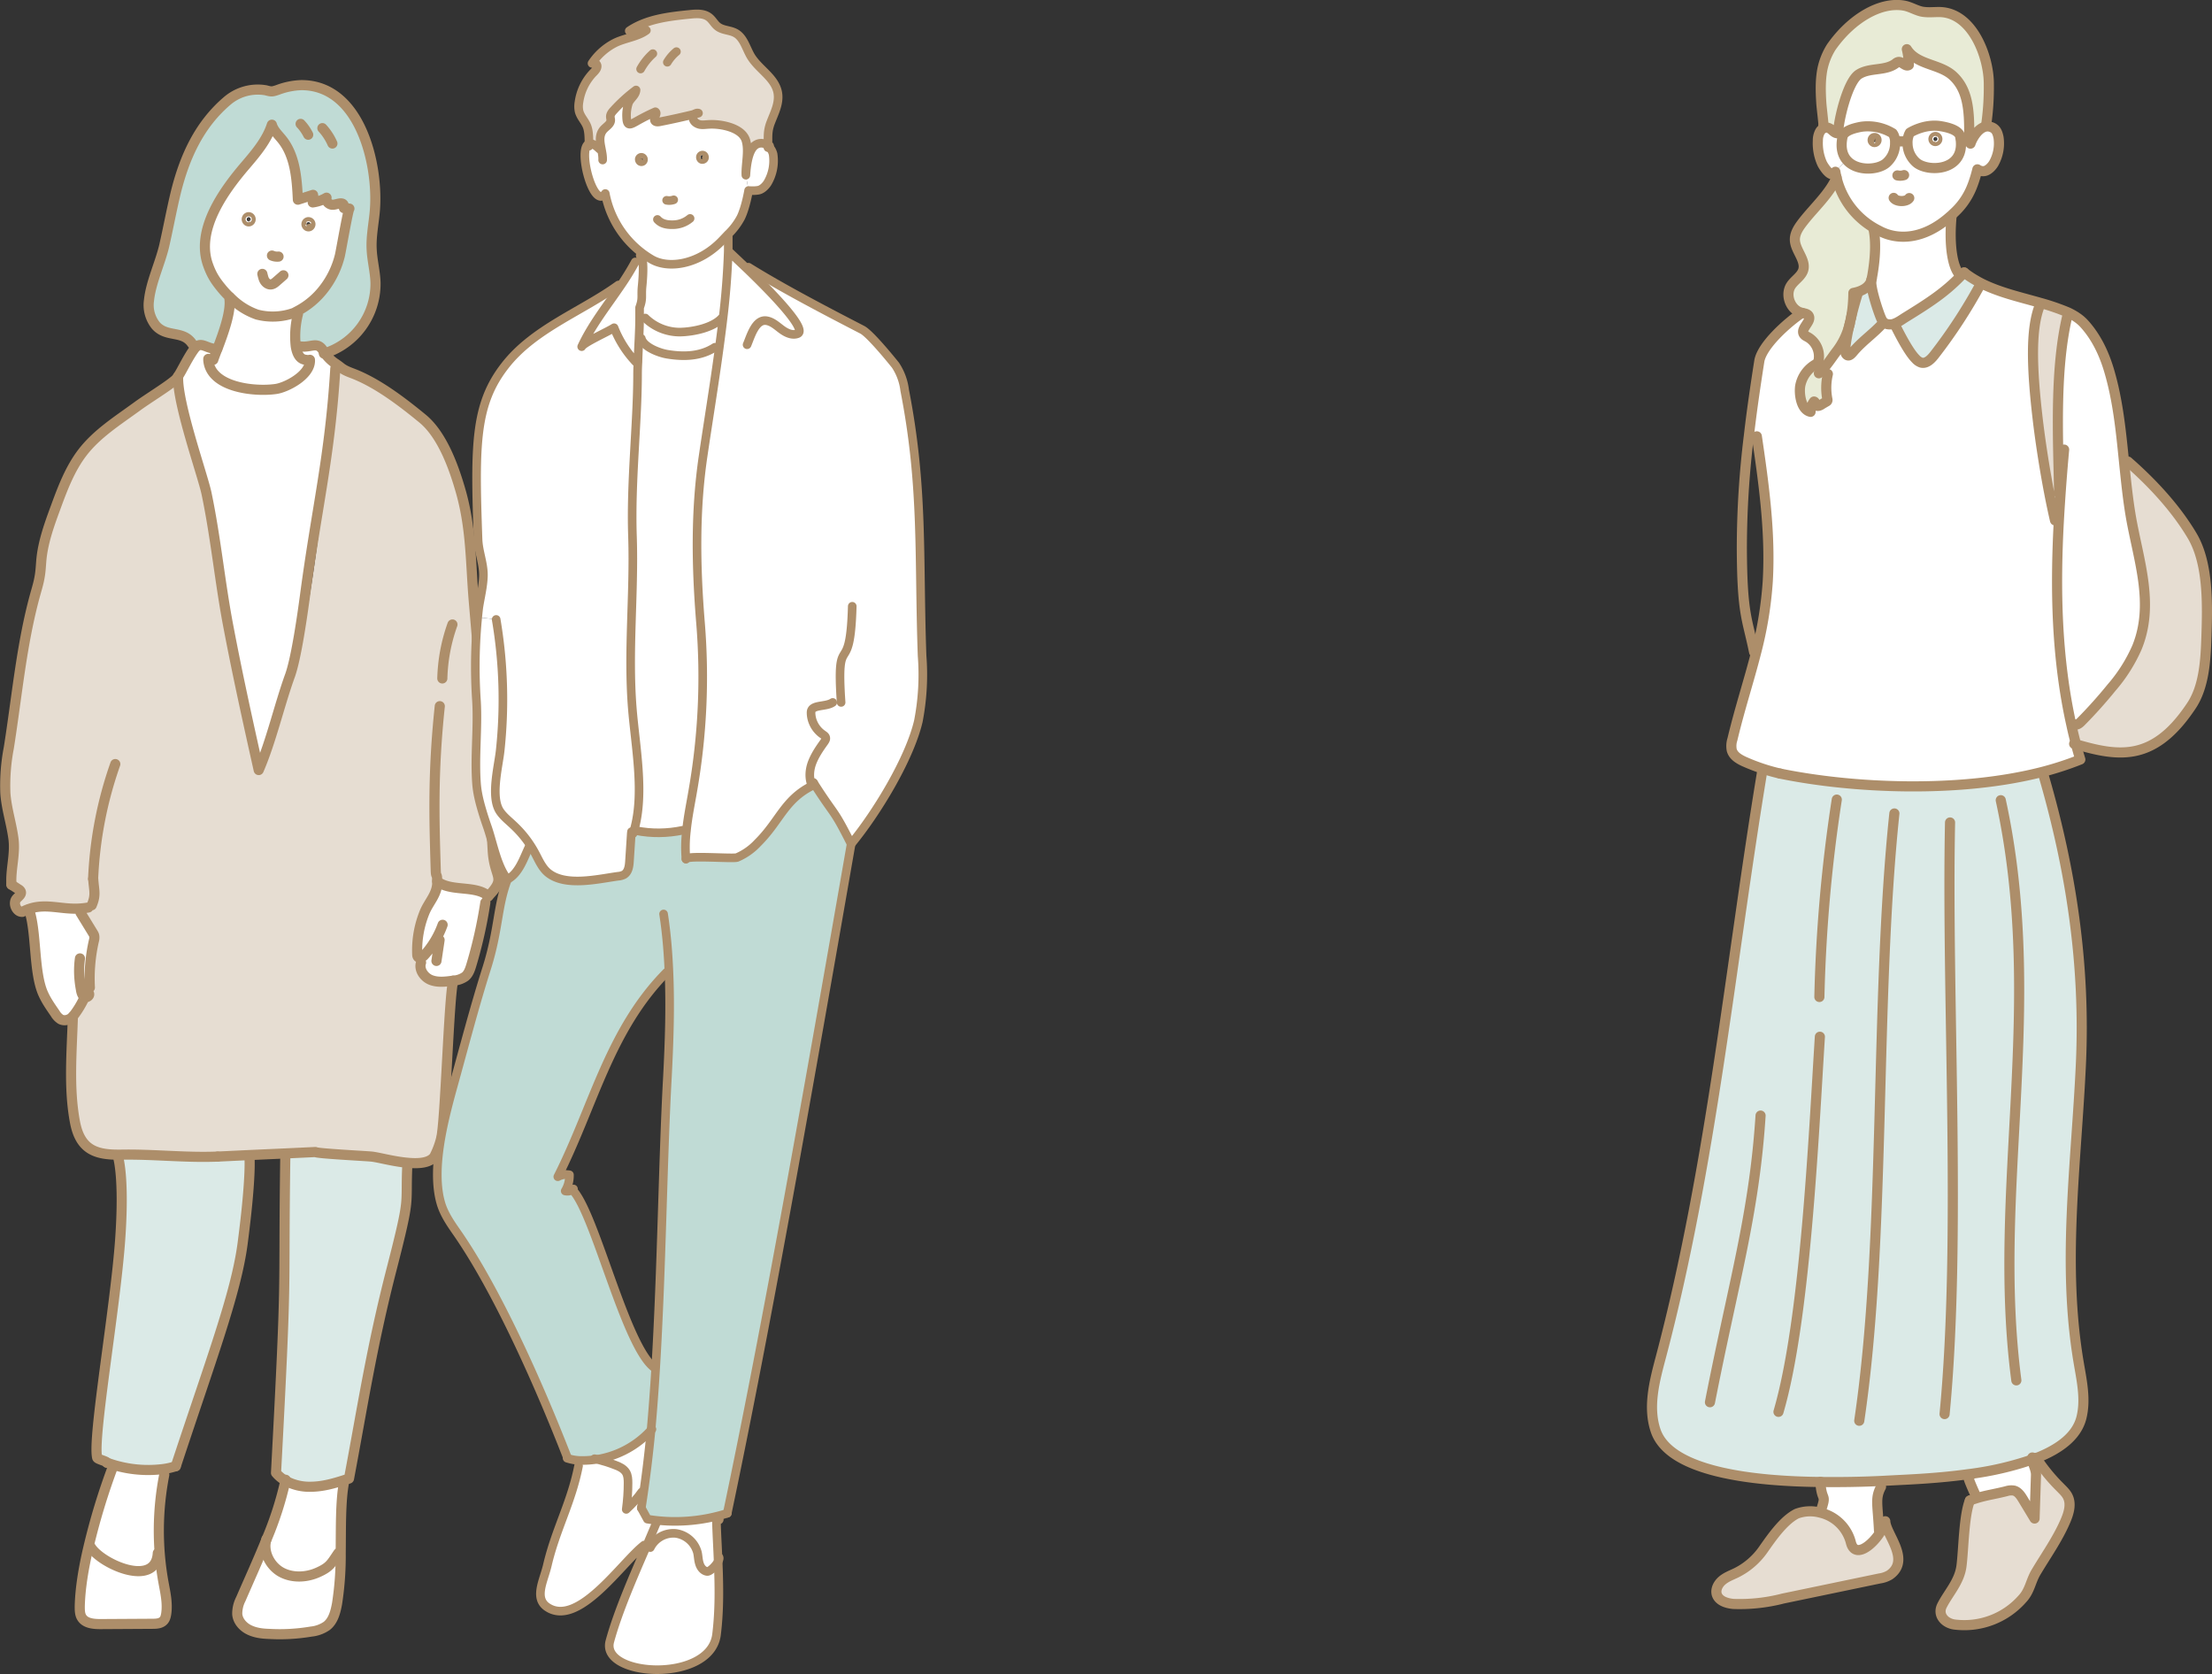
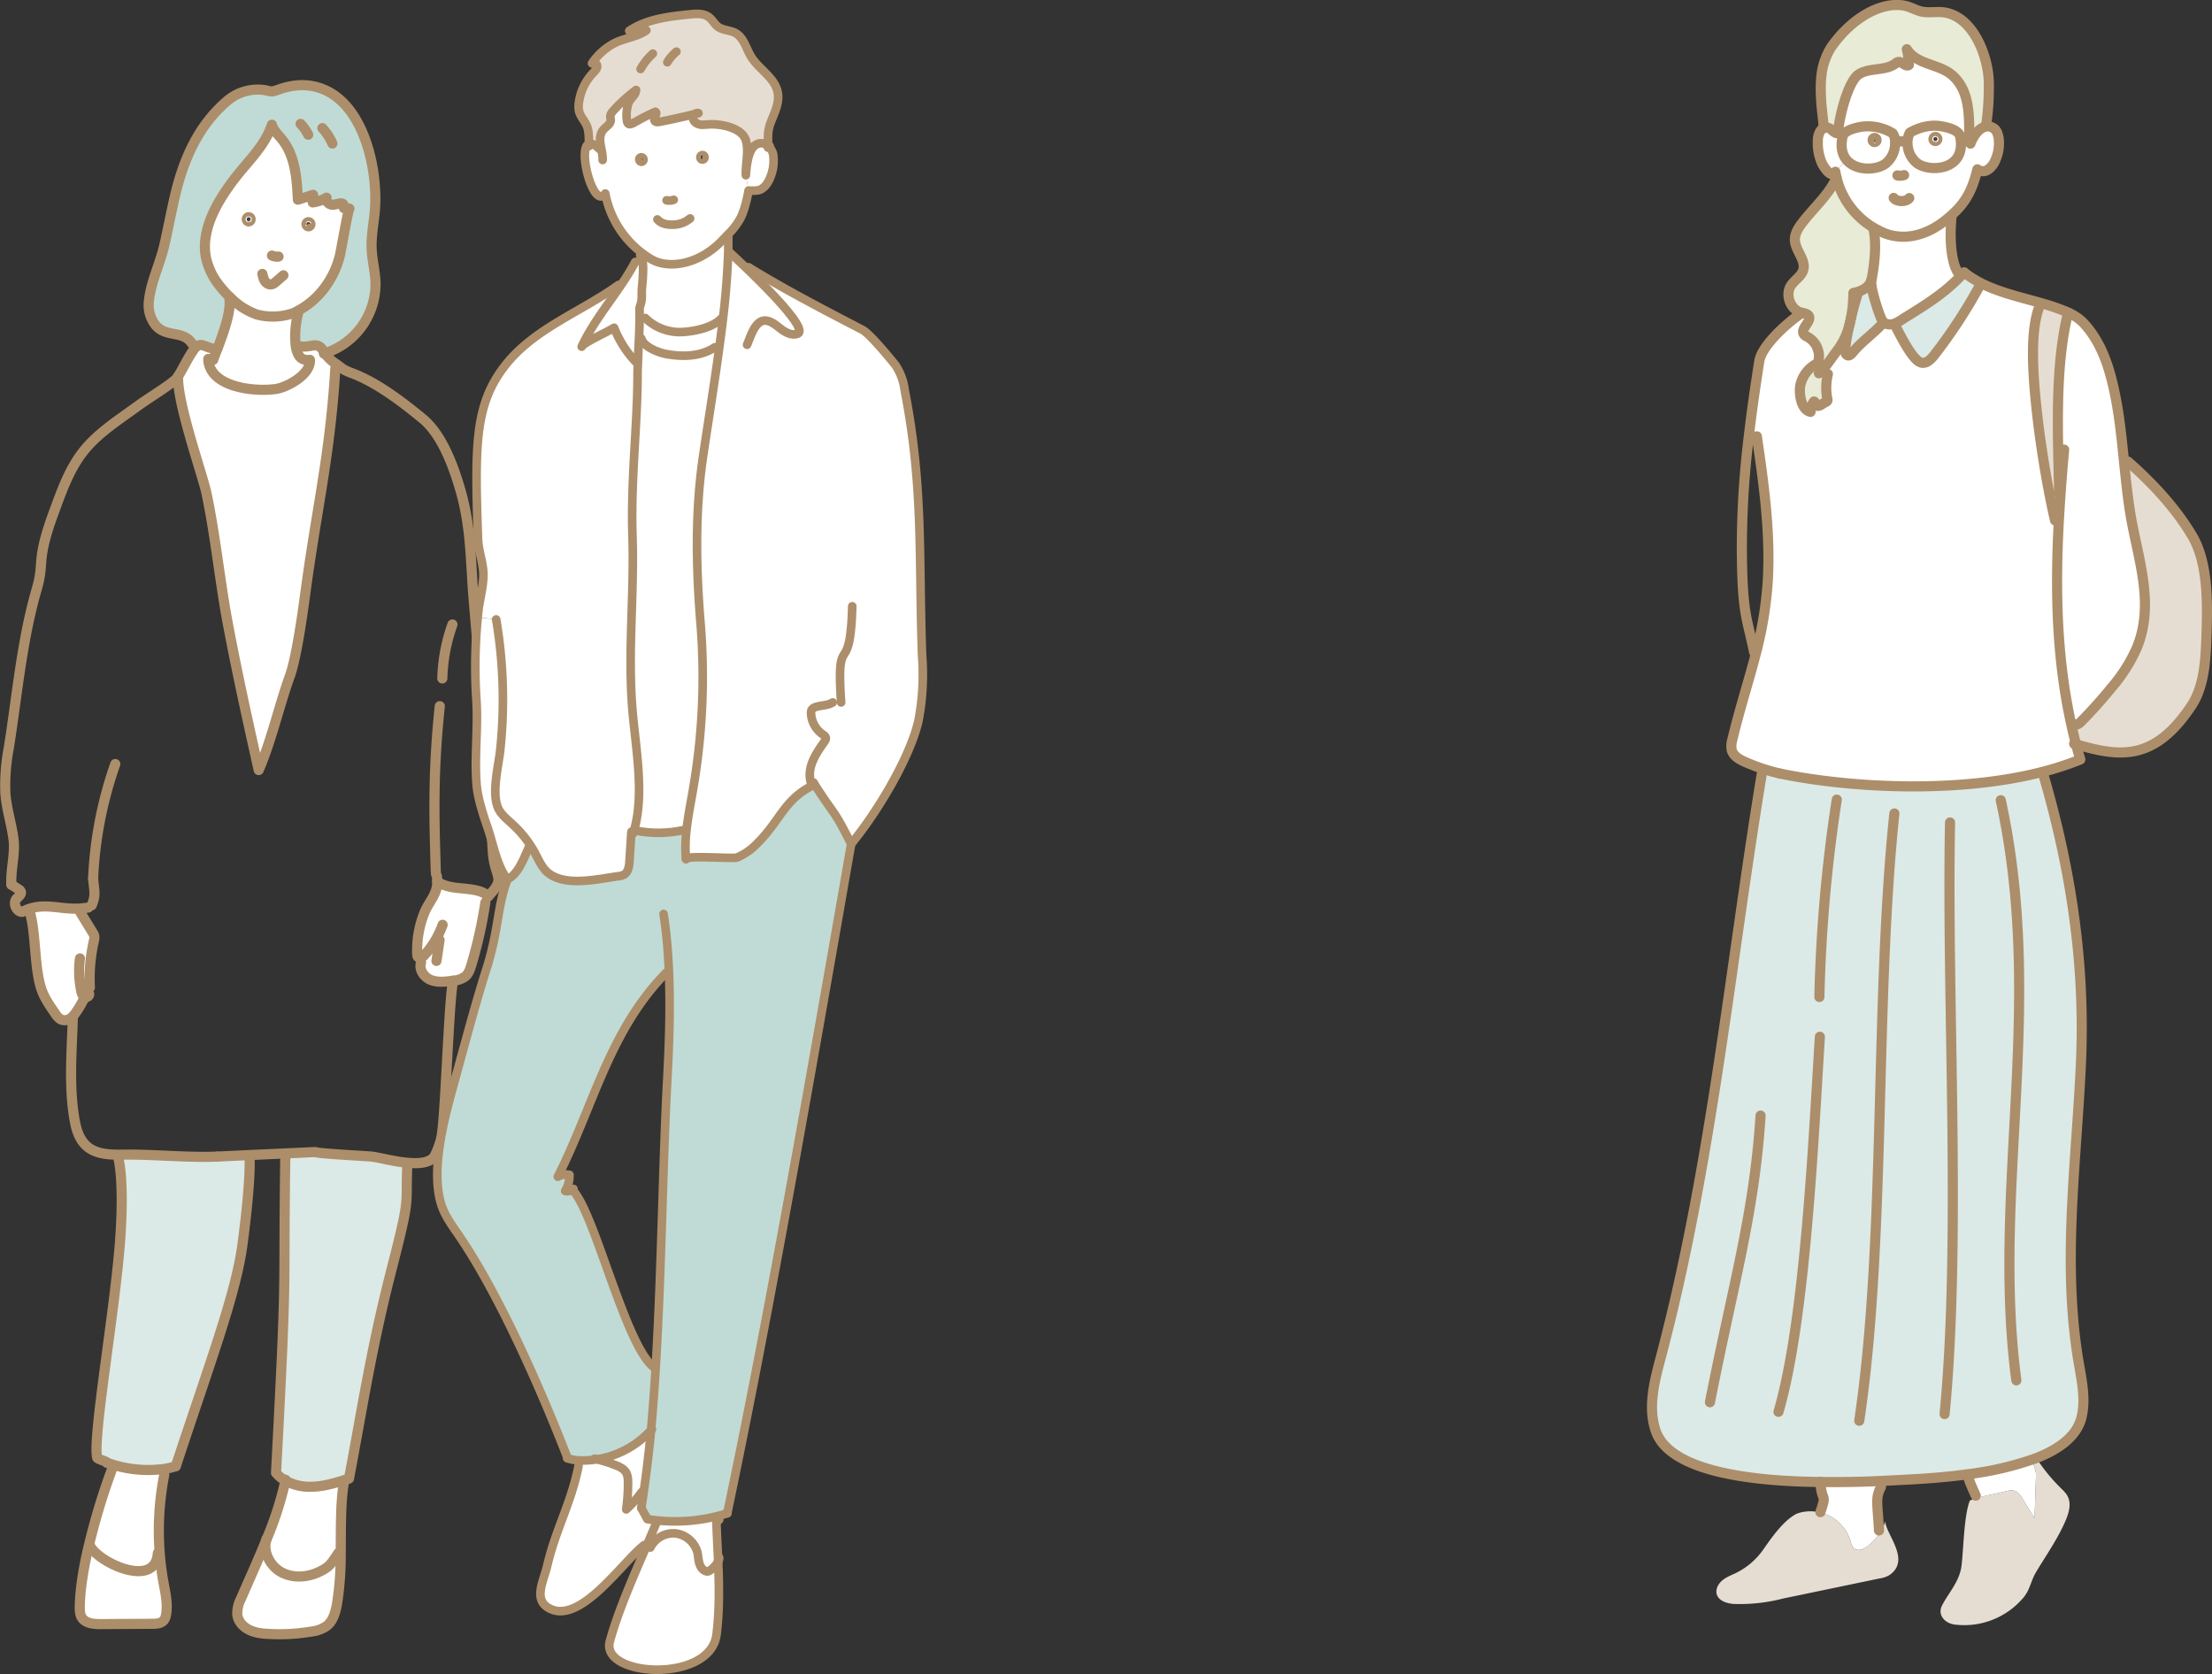
<svg xmlns="http://www.w3.org/2000/svg" id="_レイヤー_2" data-name="レイヤー 2" viewBox="0 0 21.854 16.539">
  <rect x="0" y="0" width="21.854" height="16.539" fill="#333333" stroke="none" />
  <defs>
    <style>.cls-1{fill:#fff}.cls-2{fill:#dbeae7}.cls-3{fill:#c0dbd5}.cls-4{fill:#e6ddd2}.cls-5,.cls-6{stroke-width:.085px;fill:none;stroke:#ad8e6a;stroke-linecap:round;stroke-linejoin:round}.cls-6{stroke-width:.1px}</style>
  </defs>
  <g id="ill">
    <path class="cls-1" d="M20.465 7.164c-.148-.664-.161-1.343-.124-2.022.005-.09.01-.18.017-.269h-.014c-.012-.566-.045-1.242.086-1.774v-.013c.06.028.117.064.16.111.117.128.194.288.244.453.09.298.12.606.151.914.019.182.037.365.068.545.075.428.234.86.06 1.287a1.584 1.584 0 01-.252.398 4.55 4.55 0 01-.303.338c-.017.016-.04.034-.06.025l-.033.007z" />
    <path class="cls-4" d="M20.511 7.354a3.7 3.7 0 01-.046-.19l.032-.007c.021.009.045-.009.061-.025.107-.108.208-.22.303-.338.1-.123.194-.252.253-.398.173-.428.014-.86-.06-1.287a7.66 7.66 0 01-.069-.545l.038-.005c.24.21.474.462.637.738.16.272.149.68.139.99-.008.229-.02.497-.152.691-.127.189-.292.374-.52.434-.202.054-.414 0-.616-.058zm-.357-4.34l.006-.02a2.226 2.226 0 01.27.092V3.1c-.131.532-.098 1.208-.086 1.773l.014.001-.017.27-.038-.002a9.893 9.893 0 01-.168-.984c-.062-.515-.076-.909.02-1.143zm-.039 11.56c.002-.055-.03-.1-.036-.154a.428.428 0 00.039-.014c.068.104.147.202.236.29.028.028.058.055.075.09.037.075.01.164-.023.241-.078.181-.19.337-.29.505-.055.092-.061.186-.137.266a.763.763 0 01-.654.254c-.104-.007-.185-.091-.14-.186.062-.125.174-.237.194-.395.021-.16.023-.497.083-.646.024-.01.046-.016.067-.023.102-.031.169-.038.293-.069a.16.16 0 01.075-.006c.04.01.066.048.088.084l.116.192.014-.429z" />
    <path class="cls-1" d="M19.45 14.594l-.004-.029c.216-.03.442-.074.633-.145.006.054.038.1.036.154l-.014.429-.116-.192c-.022-.036-.048-.074-.088-.084a.16.16 0 00-.075.006c-.124.031-.191.038-.293.07l-.009-.026c-.071-.157-.076-.183-.07-.183z" />
    <path class="cls-2" d="M19.572 2.798l-.003.006c-.144.27-.324.535-.461.707-.032.04-.076.084-.126.072a.126.126 0 01-.055-.037c-.07-.07-.16-.246-.205-.335l-.005-.014c.037-.013.074-.04.104-.059.24-.148.394-.248.553-.413l.031-.033c.053.042.11.076.167.106z" />
    <path class="cls-1" d="M18.563 2.278c.18.1.443.094.707-.143l.01.012c-.026.289.014.506.086.571l.008.007c-.16.165-.313.265-.553.413-.03.02-.067.046-.104.059a.103.103 0 01-.04.008c-.03 0-.05-.006-.068-.022a.12.12 0 01-.024-.037c-.023-.05-.107-.298-.097-.375V2.77l.004-.015c.02-.109.053-.326.018-.49l.009-.013a.794.794 0 00.044.026zm.307-.967s.142-.092.306-.064c.126.022.181.06.19.1l.006.04c.032.301-.318.316-.435.221a.254.254 0 01-.091-.217.15.15 0 01.016-.066l.007-.014zm.256.043a.02.02 0 00-.023.014.02.02 0 00.013.025.02.02 0 00.024-.015.02.02 0 00-.014-.024z" />
    <path class="cls-1" d="M18.632 1.614a.256.256 0 00.091-.219l.027-.002a.16.16 0 00.083-.002h.013a.254.254 0 00.091.217c.117.095.467.08.435-.22l.081-.002a.053.053 0 00.015.033c.021-.061.08-.158.155-.169a.098.098 0 01.045.004c.051.016.066.052.077.104a.401.401 0 01-.048.257c-.017.029-.052.066-.086.074-.04.01-.075-.016-.075-.016s-.03.131-.077.224a.693.693 0 01-.152.204c-.012.012-.024.024-.037.034-.264.237-.526.242-.707.143a.79.79 0 01-.43-.581l.111-.117c.096.114.303.102.388.034z" />
    <path class="cls-4" d="M18.626 15.03c.004.128.256.38.044.53a.264.264 0 01-.1.035l-.567.118-.385.08a1.713 1.713 0 01-.492.054c-.066-.006-.142-.029-.164-.092-.016-.05.012-.104.051-.138.04-.035.09-.053.138-.076a.712.712 0 00.27-.232c.084-.12.201-.289.331-.354a.384.384 0 01.232-.01.407.407 0 01.301.29c.039.17.212.036.299-.109a.362.362 0 00.042-.096z" />
    <path class="cls-1" d="M18.582 14.632l.002.059c-.06.114-.033.166-.02.43l.02.005c-.087.145-.26.278-.299.108a.407.407 0 00-.3-.289v-.005c.068-.2.013-.087 0-.298a9.9 9.9 0 00.597-.01zm-.19-13.38a.473.473 0 01.307.065l.008.013a.16.16 0 01.016.065v.029a.256.256 0 01-.091.19c-.085.068-.292.08-.388-.034-.042-.05-.062-.124-.04-.228a.079.079 0 01.005-.015c.017-.035.074-.066.183-.085zm.147.137c.003-.012-.003-.022-.013-.025a.02.02 0 00-.024.014.02.02 0 00.014.025.02.02 0 00.023-.014z" />
    <path class="cls-2" d="M18.598 3.198c-.09.097-.18.158-.27.256-.03.032-.059.08-.087.047-.012-.015-.012-.036-.011-.056.004-.05.02-.14.042-.236l.002-.007.003-.013a1.347 1.347 0 00.034-.295c.074-.014.153-.048.177-.123-.01.077.074.325.097.374a.12.12 0 00.024.038l-.011.015z" />
    <path class="cls-1" d="M18.241 3.5c.028.034.058-.014.087-.046.09-.098.18-.159.27-.256l.011-.015c.017.016.039.023.069.022a.103.103 0 00.039-.008l.005.014c.045.089.135.266.205.335a.126.126 0 00.055.037c.05.012.094-.032.126-.072a5.02 5.02 0 00.461-.707l.003-.006c.184.093.39.138.588.195l-.006.021c-.095.234-.081.628-.02 1.143.036.3.1.689.169.984l.038.001c-.037.68-.024 1.358.124 2.022a3.69 3.69 0 00.088.34 3.119 3.119 0 01-.373.122c-.83.213-1.887.162-2.593.017a1.87 1.87 0 01-.346-.115c-.056-.025-.116-.059-.132-.118a.216.216 0 01.007-.106c.075-.313.164-.58.234-.857.055-.22.1-.444.115-.702.028-.48-.039-.96-.108-1.434l-.078-.009c.028-.244.064-.488.102-.731.024-.16.287-.391.422-.48.023.005.05.008.064.026.04.055-.082.127-.046.184.01.015.026.022.041.03a.22.22 0 01.104.236l-.02.027a.313.313 0 00-.159.217c-.014.076.005.238.1.258a.177.177 0 01.035-.102c.014.003.011.025.02.036.011.014.033.006.049-.003.018-.012.036-.022.055-.033.003-.002.006-.004.007-.007.003-.005.002-.01.001-.015a.59.59 0 01.005-.25l-.089-.007c.065-.054.13-.158.182-.226a.714.714 0 00.12-.253 1.972 1.972 0 00-.042.236c-.001.02-.001.041.011.056zm.621-2.175a.15.15 0 00-.016.066h-.013a.16.16 0 01-.083.002l-.027.002a.151.151 0 00-.024-.078s-.142-.093-.307-.065c-.11.019-.166.05-.183.085l-.048-.02c-.003-.102.089-.51.204-.583.109-.069.26-.03.363-.107a.075.075 0 01.024-.015c.038-.009.075.053.107.03a.692.692 0 00-.02-.156c.099.158.323.143.454.262.145.132.165.329.161.582 0 .019-.002.038 0 .056l-.082.002-.006-.04c-.009-.042-.064-.08-.19-.101-.164-.028-.307.064-.307.064l-.007.014z" />
    <path class="cls-1" d="M18.062 1.262c.038.012.057.058.099.055l.048.02a.079.079 0 00-.006.015c-.02.104 0 .178.041.228l-.11.117c-.037.077-.116-.05-.13-.079a.492.492 0 01-.044-.229.183.183 0 01.022-.09.085.085 0 01.045-.036.057.057 0 01.035 0z" />
    <path d="M18.16 1.317c-.04.003-.06-.043-.098-.055a.057.057 0 00-.035 0l-.012-.024c.004 0-.018-.174-.021-.222-.007-.11-.01-.22.01-.328a.66.66 0 01.088-.222c.197-.282.486-.453.722-.41.058.011.109.043.165.057.06.014.124.005.186.006.32.008.48.432.484.698.002.15-.006.275-.027.424v.01c-.075.01-.133.107-.154.168a.053.053 0 01-.015-.033c-.001-.018.001-.037.001-.056.004-.253-.016-.45-.161-.582-.13-.119-.355-.104-.453-.262.012.05.018.103.019.156-.032.023-.07-.039-.107-.03-.009.003-.017.01-.024.015-.103.077-.255.038-.363.107-.115.073-.207.48-.204.583zm-.1 2.378a.59.59 0 00-.006.25c.001.004.002.01-.001.015-.001.003-.004.005-.007.007a.616.616 0 00-.055.033c-.016.01-.038.017-.049.003-.009-.011-.006-.033-.02-.036a.174.174 0 00-.034.102c-.096-.02-.115-.182-.101-.258a.313.313 0 01.16-.216l.02-.028a.22.22 0 00-.105-.236c-.015-.008-.032-.015-.041-.03-.036-.057.087-.13.046-.184-.014-.018-.04-.02-.064-.026-.11-.025-.17-.175-.108-.27.036-.055.1-.09.12-.152.03-.1-.079-.193-.082-.299-.002-.07.044-.132.087-.187.102-.13.26-.276.325-.43a.79.79 0 00.374.5l-.009.012c.035.164.003.381-.018.49a.037.037 0 00-.004.015c-.024.076-.103.11-.177.124a1.28 1.28 0 01-.025.254l-.01.041c0 .004 0 .01-.002.013l-.002.007a.714.714 0 01-.12.253c-.053.068-.117.172-.182.226l.09.007z" fill="#e8ebd6" />
    <path class="cls-2" d="M17.587 7.643c.706.145 1.763.197 2.593-.017l.013.045c.27.932.41 1.864.366 2.837-.045.99-.19 1.987-.02 2.973.03.174.068.353.025.525-.046.184-.22.311-.446.4a3.112 3.112 0 01-.672.16c-.283.037-.55.05-.711.058l-.153.008a9.892 9.892 0 01-.597.01c-.669-.007-1.495-.1-1.63-.511-.076-.233-.009-.486.054-.723.502-1.899.683-3.87 1.004-5.804l.003-.01c.056.02.113.036.17.05z" />
    <path class="cls-6" d="M19.103 1.368a.02.02 0 00.013.025.02.02 0 00.024-.015.02.02 0 00-.014-.024.02.02 0 00-.023.014zm-.601.01a.02.02 0 00.014.025.02.02 0 00.023-.014c.003-.012-.003-.022-.013-.025a.02.02 0 00-.024.014zm.31.352a.126.126 0 01-.066.003m-.732-.499l.001.004c.004 0-.018-.174-.021-.222-.007-.11-.01-.22.01-.328a.66.66 0 01.088-.222c.197-.282.486-.453.722-.41.058.011.109.043.165.057.06.014.124.005.186.006.32.008.48.432.484.698.002.15-.006.275-.027.424" />
    <path class="cls-6" d="M19.27 2.135c-.264.237-.526.242-.707.143a.79.79 0 01-.43-.581c-.036.077-.115-.05-.13-.079a.492.492 0 01-.043-.229.183.183 0 01.022-.09.085.085 0 01.045-.036.057.057 0 01.035 0c.038.011.057.057.099.054-.003-.102.089-.51.204-.583.109-.069.26-.03.363-.107a.058.058 0 01.024-.014c.038-.01.075.052.107.029a.692.692 0 00-.02-.156c.099.158.323.143.454.262.145.132.165.329.162.582 0 .019-.003.038-.002.056a.053.053 0 00.015.033c.021-.061.08-.158.155-.169a.098.098 0 01.045.004c.051.016.066.052.077.104a.401.401 0 01-.048.257c-.017.029-.052.066-.086.074-.04.01-.075-.016-.075-.016s-.03.131-.077.224a.693.693 0 01-.152.204l-.037.035zm-.407-.178c-.026.04-.128.039-.154-.002" />
    <path class="cls-6" d="M18.209 1.337c.017-.035.074-.066.183-.085a.473.473 0 01.307.065l.008.013a.16.16 0 01.016.065v.029a.256.256 0 01-.091.19c-.085.068-.292.08-.388-.034-.042-.05-.062-.124-.04-.228a.079.079 0 01.005-.015zm1.163.051l-.006-.04c-.009-.042-.064-.08-.19-.101-.164-.028-.307.064-.307.064l-.007.014a.21.21 0 00-.016.094.254.254 0 00.09.19c.118.094.468.08.436-.221zm-.539.002a.16.16 0 01-.083.003m-.605.36c-.064.154-.223.3-.325.43-.043.055-.089.117-.087.187.003.106.113.199.082.3-.02.061-.084.096-.12.15-.063.096-.003.246.108.271.023.005.05.008.064.026.04.055-.082.127-.046.184.01.015.026.022.041.03a.22.22 0 01.104.236" />
    <path class="cls-6" d="M17.803 3.091c-.135.089-.398.32-.422.48-.038.243-.074.487-.102.731a9.1 9.1 0 00-.07 1.12c.003.652.053.685.121 1.02m.942-3.232a.714.714 0 01-.12.252c-.053.068-.117.172-.182.226m.307-.498l-.003.012m.214-.432c-.024.076-.103.11-.177.124-.001.085-.008.17-.025.254m.224-.883c.035.164.003.381-.018.49a.116.116 0 01-.004.015m.792-.623c-.026.289.014.506.086.571m.039-.026c.053.042.11.076.167.106.184.093.39.138.588.195a2.226 2.226 0 01.27.093c.06.028.117.064.16.111.117.128.194.288.244.453.09.298.12.606.151.914.019.182.037.365.068.545.075.428.234.86.06 1.287a1.557 1.557 0 01-.252.398 4.55 4.55 0 01-.303.338c-.016.016-.04.034-.06.025" />
    <path class="cls-6" d="M17.357 4.311c.07.474.136.954.108 1.434a3.77 3.77 0 01-.115.702c-.07.276-.159.544-.234.857a.216.216 0 00-.007.106c.016.06.076.093.132.118a1.935 1.935 0 00.346.115" />
    <path class="cls-6" d="M17.413 7.604c-.32 1.934-.502 3.905-1.004 5.804-.063.237-.13.49-.053.723.134.412.96.504 1.63.511a9.9 9.9 0 00.596-.01l.153-.008c.16-.008.428-.02.71-.059a3.112 3.112 0 00.673-.159c.227-.089.4-.216.446-.4.043-.172.006-.351-.024-.525-.171-.986-.026-1.984.019-2.973.044-.973-.096-1.905-.366-2.837" />
    <path class="cls-6" d="M17.587 7.643c.706.145 1.763.197 2.593-.017a3.12 3.12 0 00.373-.122c-.015-.05-.03-.1-.042-.15a3.7 3.7 0 01-.046-.19c-.148-.664-.161-1.343-.124-2.022a20.809 20.809 0 01.052-.7M19.457 14.6s-.005-.006-.008-.006c-.005 0 0 .026.071.183M18.492 2.755a.037.037 0 00-.004.015c-.01.078.074.326.097.375a.12.12 0 00.024.038c.017.016.039.023.069.022a.103.103 0 00.039-.008c.037-.013.074-.04.104-.059.24-.148.394-.248.553-.413l.031-.033m-1.05.204a3.47 3.47 0 00-.069.252l-.01.041c0 .004 0 .01-.002.013l-.002.007a1.972 1.972 0 00-.042.236c-.001.02-.001.041.011.056.028.033.058-.015.087-.047.09-.098.18-.159.27-.256m.124.012c.045.09.135.267.205.336a.126.126 0 00.055.037c.05.012.094-.032.126-.072a5.02 5.02 0 00.461-.707" />
    <path class="cls-6" d="M20.154 3.014c-.095.234-.081.628-.02 1.143.036.3.1.689.169.984M20.43 3.1c-.131.531-.098 1.207-.086 1.772m.679-.312c.24.21.474.461.637.737.16.273.149.68.139.99-.008.229-.02.497-.152.691-.127.189-.292.374-.52.434-.202.054-.414 0-.616-.058l-.019-.005m-2.546-3.754a.313.313 0 00-.16.216c-.013.076.006.238.102.258a.17.17 0 01.034-.102c.014.003.011.025.02.036.011.014.033.006.049-.003.018-.012.036-.022.055-.033.003-.002.006-.004.007-.007.003-.005.002-.01.001-.015a.59.59 0 01.005-.25m.088 4.205c-.1.646-.157 1.297-.172 1.95m.005.393c-.062.977-.143 2.797-.409 3.706m-.177-2.927c-.063.977-.266 1.64-.5 2.832m1.822-5.817c-.197 1.87-.08 4.204-.347 6m1.398-6.131c.442 2.03-.093 3.856.154 5.732m-.655-5.512c-.036 1.743.114 4.105-.054 5.845m-1.227.67v.001c.013.211.068.098 0 .298m.599-.25c-.06.115-.033.167-.02.431" />
-     <path class="cls-6" d="M17.752 14.955a.384.384 0 01.232-.01.407.407 0 01.301.29c.039.17.212.036.299-.109a.362.362 0 00.042-.096c.004.128.256.38.044.53a.264.264 0 01-.1.035l-.567.118-.385.08a1.713 1.713 0 01-.492.054c-.066-.006-.142-.029-.164-.092-.016-.05.012-.104.051-.138.04-.035.09-.053.138-.076a.712.712 0 00.27-.232c.084-.12.201-.289.331-.354m1.71-.13c.024-.01.046-.016.067-.023.102-.031.169-.038.293-.069a.16.16 0 01.075-.006c.04.01.066.048.088.084l.116.192.014-.429c.002-.055-.03-.1-.036-.154v-.02" />
-     <path class="cls-6" d="M20.116 14.403a1.76 1.76 0 00.239.293c.027.028.057.055.074.09.037.075.01.164-.023.241-.078.181-.19.337-.29.505-.055.092-.061.186-.137.266a.763.763 0 01-.654.254c-.104-.007-.185-.091-.14-.186.062-.125.174-.237.194-.395.021-.16.023-.497.083-.646" />
    <path class="cls-1" d="M4.122 9.427a.993.993 0 01.072-.412c.044-.107.13-.182.125-.308.134.107.383.035.506.147l-.01.01-.02.054a4.492 4.492 0 01-.138.616c-.013.043-.028.088-.062.115a.23.23 0 01-.118.04c-.072.01-.149.02-.218-.006s-.123-.104-.099-.173l-.013-.048a.022.022 0 01-.018-.008c-.006-.007-.006-.017-.007-.027z" />
    <path class="cls-2" d="M2.82 14.629a.342.342 0 01-.093-.077c.114-2.131.07-1.65.092-3.141v-.015l.297-.014c.014.015.497.039.555.045.067.007.216.049.354.061v.005c-.022.444.039.288-.155 1.042-.2.776-.29 1.376-.422 2.073l-.052.017a1.14 1.14 0 01-.323.064.494.494 0 01-.253-.06z" />
    <path class="cls-1" d="M3.396 14.625l.004.013c-.037.193-.03.453-.034.708h-.024c-.072.105-.084.137-.2.19a.413.413 0 01-.367-.006c-.108-.061-.177-.196-.145-.316.084-.206.156-.41.19-.585a.494.494 0 00.253.06c.11-.001.217-.03.323-.064z" />
-     <path class="cls-4" d="M.837 9.85c-.022-.011-.03-.04-.036-.064L.8 9.773l.089-.016a1.676 1.676 0 01.04-.464.105.105 0 00.003-.047.094.094 0 00-.014-.03 22.29 22.29 0 00-.122-.199l-.003-.04c-.184.012-.336-.057-.507.004a.426.426 0 00-.064.028c-.057.004-.096-.084-.058-.129.02-.022.054-.044.042-.072a.05.05 0 00-.022-.022l-.07-.045c-.01-.154.04-.296.02-.454-.02-.151-.069-.297-.08-.45-.011-.15.012-.3.035-.448.078-.502.124-1.022.26-1.512.015-.058.034-.115.044-.175.011-.064.012-.13.02-.194.019-.17.078-.332.137-.493.07-.19.143-.385.267-.546.142-.184.343-.311.53-.448.118-.086.308-.2.386-.269a.168.168 0 00.028-.034c-.013.258.244.983.28 1.155.094.45.168.903.221 1.36l.325 1.392c-.025-.107.123-.449.162-.548.102-.257.148-.446.216-.715.15-.595.316-2.13.336-2.744l.018-.024a.967.967 0 01.05.037c.035.028.078.044.12.06.242.093.486.28.687.445.197.162.312.488.379.725.103.368.095.699.127 1.079.067.777.142 1.69.187 2.465.016.278.141.258-.043.449-.123-.112-.372-.04-.506-.146.005.125-.08.2-.125.307a.993.993 0 00-.072.412c0 .01.001.02.007.027a.022.022 0 00.018.008l.013.048c-.024.069.03.146.1.173s.145.016.217.006c-.042.15-.077 1.41-.12 1.56a.758.758 0 01-.066.178c-.046.063-.152.072-.266.061-.138-.012-.287-.054-.354-.061-.058-.006-.541-.03-.555-.045l-.298.014-.355.016-.312.015c-.32.013-.636-.025-.954-.019h-.032c-.232 0-.376-.06-.426-.326-.062-.339-.029-.697-.02-1.04a.877.877 0 00.118-.192z" />
    <path class="cls-1" d="M3.366 15.346a3.1 3.1 0 01-.036.497c-.015.082-.037.17-.102.221a.33.33 0 01-.154.056c-.137.022-.276.03-.415.024a.498.498 0 01-.197-.04c-.06-.03-.112-.087-.118-.154a.316.316 0 01.035-.15c.077-.18.17-.383.251-.586-.032.12.037.255.145.317.11.062.252.056.367.004.116-.052.128-.084.2-.19l.024.001zM2.945 1.972l.15-.048a.173.173 0 01-.004.075.366.366 0 00.135-.046c-.012.033.022.067.056.07.04.004.126-.05.116.033l.054.005c-.01 0-.084.422-.094.463a.879.879 0 01-.158.327.794.794 0 01-.295.24.613.613 0 01-.365.017.679.679 0 01-.272-.177 1.205 1.205 0 01-.08-.087.698.698 0 01-.13-.22c-.13-.35.152-.739.367-.99.105-.123.213-.25.262-.404.016.057.062.099.1.145.13.163.147.388.158.597zm.106.264c.01-.002.017-.012.016-.023a.02.02 0 00-.022-.018.021.021 0 00-.017.024c.002.01.012.019.023.017zm-.591-.05a.02.02 0 00.016-.023.02.02 0 00-.022-.017.021.021 0 00-.016.023c.002.012.011.02.022.018zm-.313 1.261c-.015.04-.03.077-.04.108l-.048.004c.023.273.464.314.667.284.106-.015.346-.14.336-.288h-.04c-.06-.004-.088-.061-.1-.134l.022-.003c.128.031.19-.063.256.058l.01.014a.382.382 0 00.108.104l-.018.024c-.02.614-.22 1.996-.336 2.744-.043.275-.14.508-.241.765-.04.1-.162.391-.137.498l-.325-1.392c-.053-.457-.127-.91-.22-1.36-.037-.172-.294-.897-.281-1.155.041-.063.097-.186.16-.271a.12.12 0 01.016-.018c.058-.056.11.022.21.018h.001z" />
    <path class="cls-1" d="M2.54 3.108a.62.62 0 00.365-.017l.026-.014.013.025a.897.897 0 00-.022.319c.012.073.04.13.1.134h.04c.01.148-.23.273-.336.288-.203.03-.644-.01-.667-.284l.048-.004c.01-.03.025-.068.04-.108.062-.162.144-.384.117-.512l.004-.004a.685.685 0 00.272.177z" />
    <path class="cls-3" d="M1.898 3.396c-.091-.135-.247-.057-.357-.177a.322.322 0 01-.07-.251c.02-.178.11-.36.15-.537.041-.175.073-.351.115-.525.087-.353.233-.678.518-.916a.464.464 0 01.372-.097c.02.005.04.011.06.01.019 0 .037-.007.056-.013a.718.718 0 01.235-.048c.579-.002.762.779.727 1.23-.01.13-.039.26-.032.391.005.112.035.22.039.332a.721.721 0 01-.502.695.068.068 0 01-.009-.014c-.065-.12-.128-.027-.256-.058l-.022.003a.897.897 0 01.022-.32l-.013-.024a.794.794 0 00.27-.226.879.879 0 00.157-.327c.01-.041.083-.463.094-.463l-.054-.005c.01-.083-.075-.029-.116-.033-.034-.003-.068-.037-.056-.07A.366.366 0 013.09 2a.173.173 0 00.003-.075l-.15.048c-.01-.209-.026-.434-.158-.597-.037-.046-.083-.088-.099-.145-.049.154-.157.281-.262.404-.215.251-.497.64-.366.99.033.09.068.146.129.22.024.03.051.059.08.087l-.004.004c.027.128-.055.35-.116.512h-.001c-.101.004-.153-.074-.211-.018l-.038-.033z" />
    <path class="cls-1" d="M1.614 15.628c.02.105.044.211.028.317-.004.024-.01.05-.028.068-.027.028-.07.03-.108.03l-.511.003c-.069 0-.15-.006-.187-.065-.02-.032-.02-.073-.02-.111.004-.173.037-.38.087-.588l.023.005c.103.166.64.405.661.058l.019-.001c.007.095.02.19.036.284z" />
    <path class="cls-1" d="M1.121 14.475c.143.046.336.062.493.04l.009.055a2.83 2.83 0 00-.045.774l-.019.001c-.021.347-.558.108-.661-.058l-.023-.005c.065-.283.158-.572.24-.791l.006-.016z" />
    <path class="cls-2" d="M2.464 11.421s.052.183-.067.865c-.14.802-.322 1.168-.66 2.2a.653.653 0 01-.123.029 1.184 1.184 0 01-.558-.064l-.048.013c-.169-.692.13-1.52.179-2.213.045-.628-.022-.824-.022-.824v-.019h.032c.318-.006.635.032.954.019l.312-.015v.01z" />
    <path class="cls-1" d="M.285 8.98c.17-.06.323.009.507-.004l.003.041.122.199c.006.01.012.019.014.03a.105.105 0 01-.003.047 1.676 1.676 0 00-.04.464l-.09.016c.001.004.003.008.003.013.005.024.014.053.036.064a.934.934 0 01-.117.193c-.031.032-.08.049-.12.028a.171.171 0 01-.055-.058 1.24 1.24 0 01-.117-.192C.33 9.607.364 9.207.286 8.984l-.001-.003z" />
    <path class="cls-6" d="M2.476 2.163c.002.012-.006.022-.016.024s-.02-.006-.022-.018a.021.021 0 01.016-.023.02.02 0 01.022.017zm.591.05c.001.01-.006.021-.016.023-.011.002-.02-.006-.023-.017a.021.021 0 01.017-.024.02.02 0 01.022.018zm-.38.312a.127.127 0 00.065.01" />
    <path class="cls-6" d="M3.2 3.493l.01-.003a.721.721 0 00.5-.695c-.003-.111-.033-.22-.038-.332-.007-.13.022-.26.032-.39C3.739 1.62 3.556.84 2.977.841a.73.73 0 00-.235.048c-.019.006-.037.013-.057.014-.02 0-.04-.006-.059-.011a.464.464 0 00-.372.097c-.285.238-.431.563-.518.916-.042.174-.074.35-.114.525-.042.176-.131.359-.15.537a.322.322 0 00.069.251c.11.12.266.042.357.177" />
    <path class="cls-6" d="M2.268 2.931a.685.685 0 00.272.177.62.62 0 00.365-.017l.026-.014a.794.794 0 00.27-.226.879.879 0 00.157-.327c.01-.041.083-.463.094-.463l-.054-.005c.01-.083-.075-.029-.116-.033-.034-.003-.068-.037-.056-.07A.366.366 0 013.09 2a.173.173 0 00.003-.075l-.15.048c-.01-.209-.026-.434-.158-.597-.037-.046-.083-.088-.099-.144-.049.153-.157.28-.262.403-.215.251-.497.64-.366.99.033.09.068.146.129.22.024.03.051.059.08.087zm.917-1.665a.55.55 0 01.099.152m-.314-.194c.03.031.055.068.075.107m-.781 1.604c.027.128-.055.35-.116.512h-.001c-.015.04-.03.077-.04.108m.837-.453a.897.897 0 00-.022.319c.012.073.04.13.1.134" />
    <path class="cls-6" d="M2.146 3.447c-.1.004-.152-.074-.21-.018a.12.12 0 00-.016.018c-.063.085-.119.208-.16.27a.168.168 0 01-.028.035c-.078.069-.268.183-.385.269-.188.137-.389.264-.531.448-.124.161-.197.355-.267.546-.059.16-.118.323-.138.493-.007.065-.008.13-.02.194-.01.06-.028.117-.044.175-.135.49-.18 1.01-.26 1.512a1.97 1.97 0 00-.034.448c.011.153.06.299.08.45.02.158-.03.3-.02.454m3.003 2.641c.014.015.497.039.555.045.067.007.216.049.354.061.114.011.22.002.266-.061a.807.807 0 00.067-.178c.042-.15.077-1.41.12-1.56M2.15 11.427l.313-.015.355-.016.298-.014m-.172-7.964c.128.031.19-.063.256.058l.01.014a.382.382 0 00.108.104.967.967 0 01.05.037c.035.028.078.044.12.06.242.093.486.28.687.445.197.162.312.488.379.725.103.368.095.699.127 1.079.067.777.142 1.69.187 2.465.016.278.141.258-.043.449l-.01.01" />
    <path class="cls-6" d="M.113 8.74l.07.046a.05.05 0 01.022.022c.012.028-.023.05-.042.072-.038.045.001.133.058.129a.423.423 0 01.064-.028c.17-.06.323.008.507-.005a.68.68 0 00.081-.01m.048-.283c.007.115.03.157-.015.261m-.111.073l.122.199c.006.01.012.019.014.03a.105.105 0 01-.003.047 1.676 1.676 0 00-.04.464M.79 9.469c-.014.1-.01.203.009.304l.002.013c.005.025.014.053.036.064.022.01.055-.015.041-.037" />
    <path class="cls-6" d="M.286 8.984c.078.223.044.623.142.837.031.069.075.131.117.192a.171.171 0 00.055.058c.04.02.089.004.12-.028a.92.92 0 00.117-.193m1.221-6.304v.013c.024.273.465.314.668.284.106-.015.346-.14.336-.288" />
    <path class="cls-6" d="M2.15 11.427c-.318.013-.635-.025-.953-.019h-.032c-.232 0-.376-.06-.425-.326-.063-.338-.03-.697-.02-1.04m1.04-6.324c-.013.258.244.983.28 1.155.093.443.134.895.22 1.337.089.467.192.933.296 1.398.122-.28.204-.643.308-.93.064-.175.125-.613.15-.798.115-.865.246-1.368.299-2.24m1.032 3.337c-.07.664-.055 1.116-.04 1.617.002.087.014.021.014.113.134.107.383.035.506.147m-3.66 2.573s.067.196.022.824c-.05.693-.274 1.956-.227 2.15.004.017.091.034.096.05m1.408-3.03s.023.178-.067.865c-.065.495-.314 1.151-.66 2.2m1.082-3.076c-.022 1.492.022 1.01-.092 3.142m1.298-3.059c-.022.444.039.288-.155 1.042-.2.776-.29 1.376-.422 2.073m-.721-.056a.342.342 0 00.093.077.494.494 0 00.253.06c.11-.001.217-.03.323-.064.017-.006.035-.01.052-.017" />
    <path class="cls-6" d="M4.32 8.707c.004.126-.082.2-.126.308a.993.993 0 00-.072.412c0 .01.001.02.007.027a.022.022 0 00.018.008c.016 0 .035-.012.046-.025a.897.897 0 00.18-.3m.422-.219a4.492 4.492 0 01-.138.616c-.013.043-.028.088-.062.115a.23.23 0 01-.118.04c-.072.01-.149.02-.218-.006s-.123-.104-.099-.173M2.592 2.706c.006.024.011.05.024.07.014.021.038.037.062.034.02-.002.036-.015.05-.027L2.8 2.72m1.543 6.567l-.031.207M1.116 14.49a6.59 6.59 0 00-.241.792c-.05.209-.083.415-.087.588 0 .038 0 .08.02.111.036.059.118.065.187.065l.511-.003c.039 0 .081-.002.108-.03.018-.017.024-.044.028-.068.016-.106-.009-.212-.028-.317a2.87 2.87 0 01.009-1.058m1.199.05a3.347 3.347 0 01-.191.595c-.082.202-.175.406-.252.584a.316.316 0 00-.035.15c.006.068.058.125.118.154.061.03.13.038.197.04.139.008.278 0 .415-.023a.33.33 0 00.154-.056c.065-.051.087-.139.102-.22a3.1 3.1 0 00.036-.498c.003-.255-.003-.515.034-.708" />
    <path class="cls-6" d="M1.056 14.451a1.184 1.184 0 00.558.063.653.653 0 00.122-.028m-.838.801c.103.166.64.405.661.058m1.073-.138l-.002.007c-.032.12.037.255.145.317.11.062.252.056.367.004.116-.052.128-.084.2-.19M4.47 6.17a1.713 1.713 0 00-.1.533m-3.231.846A3.896 3.896 0 00.92 8.683" />
    <path class="cls-3" d="M5.511 11.626c.036-.019.076-.026.115-.019a.296.296 0 01-.042.16.083.083 0 00.021.002l.066.004c.22.264.516 1.546.797 1.742l.01.001c.06-.982.07-2.048.116-2.874.018-.346.03-.696.015-1.037h-.023c-.566.573-.722 1.322-1.075 2.02zm2.512-3.862c.02-.01.006-.048.016-.028.218.342.188.24.37.602-.408 2.34-.827 4.73-1.224 6.613a1.703 1.703 0 01-.79.058l-.059-.11a12.917 12.917 0 00.096-.767.918.918 0 01-.71.297.531.531 0 01-.119-.022l.002-.008c-.288-.74-.701-1.663-1.094-2.226a.998.998 0 01-.156-.288c-.095-.33.027-.805.116-1.127.108-.395.215-.807.339-1.197.12-.38.1-.602.204-.874.115-.058.16-.21.215-.323l.013-.009c.016.024.03.049.044.074.037.069.068.144.128.194.174.142.499.06.695.034a.151.151 0 00.055-.015c.044-.026.052-.083.055-.132l.018-.277.017.002a.698.698 0 00.01-.034l.02.006c.152.03.31.028.46-.004l.038.004a1.38 1.38 0 00-.005.28c0-.04.466 0 .505-.015a.601.601 0 00.204-.144c.218-.216.263-.427.537-.564z" />
    <path class="cls-1" d="M7.195 2.48c.012.011.087.08.185.175l.015-.015c.338.21.768.434 1.124.618.074.038.277.286.328.35a.57.57 0 01.091.248c.188.96.137 1.647.172 2.624a2.41 2.41 0 01-.037.646c-.089.377-.417.913-.664 1.212-.183-.362-.152-.26-.37-.602-.01-.02.003.018-.016.028-.274.137-.32.348-.537.564a.601.601 0 01-.204.144c-.039.015-.505-.024-.505.015a1.368 1.368 0 01.005-.28c.013-.132.04-.264.063-.395a6.53 6.53 0 00.076-1.657c-.045-.547-.055-1.102.025-1.645.045-.31.108-.69.16-1.073.013-.097.026-.194.037-.29.027-.233.046-.46.052-.667zm.173-.749c.006-.078.022-.252.1-.3a.1.1 0 01.12.01l-.001.017a.057.057 0 00.009-.009c.02.02.035.045.042.074a.43.43 0 01-.05.275c-.017.032-.054.071-.09.08-.043.01-.102.004-.102.004l-.028-.15z" />
    <path class="cls-1" d="M7.128 3.146l.015.002c-.011.095-.024.192-.037.289l-.044-.006c-.14.09-.306.096-.47.069-.084-.014-.235-.073-.256-.156l-.023-.001.006-.202.056.001c.091.09.219.141.347.139.128-.003.318-.042.406-.135zm-.033 12.281c.01.241.014.483-.016.723-.06.483-1.148.419-1.054.067.079-.292.233-.644.363-.942v-.001l.037.017a.255.255 0 01.25-.14c.102.01.192.09.216.19.008.036.008.075.02.11.011.036.038.07.075.075.027.003.086-.055.11-.1z" />
    <path class="cls-1" d="M6.336 3.344c.021.083.172.142.257.156.163.027.33.022.47-.069l.043.006c-.052.383-.115.764-.16 1.073-.08.543-.07 1.098-.025 1.645a6.53 6.53 0 01-.076 1.657c-.022.13-.05.263-.063.395l-.038-.004c-.15.032-.308.033-.459.004l-.02-.006c.105-.364.013-.829-.018-1.204-.045-.563.02-1.127.002-1.691-.019-.548.049-1.11.05-1.598l.003-.131.01-.234.024.001zM6.49 15.02c.2.022.404.007.6-.043l.004.02-.003.001c-.012.005-.013.022-.013.036.004.13.012.262.017.393-.023.044-.082.102-.109.1-.037-.005-.064-.04-.076-.076-.01-.035-.01-.074-.02-.11a.255.255 0 00-.215-.19.255.255 0 00-.25.14l-.037-.017c.037-.085.07-.165.1-.238l.002-.015zm.64-12.64l.061-.063.004.004v.16a7.691 7.691 0 01-.052.667l-.015-.002c-.088.093-.278.132-.406.135a.49.49 0 01-.347-.139h-.056a1.413 1.413 0 000-.103c.033-.09.016-.107.024-.202.003-.037.019-.192.004-.27-.004-.023-.01-.04-.022-.043l.019-.025c.026.02.054.04.084.058.167.105.47.062.702-.176zm-.943 12.533c.012-.088.018-.175.018-.262a.203.203 0 00-.019-.102c-.023-.04-.068-.06-.11-.075a1.538 1.538 0 00-.172-.055.918.918 0 00.528-.288c-.02.214-.044.418-.072.611l-.02-.002a1.024 1.024 0 01-.153.173z" />
    <path class="cls-1" d="M6.128 2.828a2.53 2.53 0 00.148-.24l.071-.02c.015.077 0 .232-.004.269-.008.095.009.113-.024.202v.102c0 .064-.003.132-.006.202-.004.079-.008.16-.01.234l-.022-.002a1.024 1.024 0 01-.214-.337c-.059.039-.302.148-.32.187.1-.214.248-.4.381-.597zm.361 12.208l-.101.238-.023-.01c-.218.167-.651.824-.96.613-.13-.09-.033-.259.003-.413.083-.355.237-.618.308-.98l.005-.055c.06.005.122 0 .183-.01.058.015.116.033.172.055.042.015.087.036.11.075.017.03.019.066.019.102 0 .087-.006.174-.018.262.057-.052.11-.11.154-.173l.02.002a5.617 5.617 0 01-.025.157l.06.11c.031.005.063.01.094.012l-.001.015z" />
    <path class="cls-1" d="M6.281 3.575l.021.002-.003.13c-.001.489-.069 1.051-.05 1.599.018.564-.047 1.128-.002 1.691.03.376.123.84.018 1.204a.728.728 0 01-.01.034l-.018-.002-.018.277c-.003.049-.011.106-.055.132a.151.151 0 01-.055.015c-.196.026-.521.108-.695-.034-.06-.05-.091-.125-.128-.194a1.064 1.064 0 00-.213-.276c-.047-.045-.1-.085-.136-.14a.21.21 0 01-.02-.04c-.058-.15.008-.41.024-.552a4.738 4.738 0 00-.039-1.302l-.184-.02a1.54 1.54 0 01.012-.095c.015-.105.043-.208.046-.314.003-.122-.049-.24-.053-.362-.033-.933-.033-1.332.266-1.716.285-.367.763-.536 1.122-.796l.017.012c-.133.196-.282.383-.381.597.018-.04.261-.148.32-.187.049.125.122.24.214.337z" />
    <path class="cls-4" d="M7.368 1.731c-.004-.108.033-.24 0-.344-.038-.127-.251-.165-.363-.158-.03.002-.062.007-.092 0-.03-.006-.06-.026-.065-.056a.048.048 0 01.017-.046l.036-.009a.036.036 0 00-.036.009 7.49 7.49 0 01-.35.077c-.016.003-.038.004-.047-.01-.016-.029.034-.072.007-.09-.063.028-.123.06-.183.093-.063.035-.097.055-.101-.032a.387.387 0 01.019-.149c.019-.045.071-.074.074-.127a1.57 1.57 0 00-.222.202c-.016.017-.033.038-.032.061 0 .012.004.024.004.035 0 .036-.038.059-.064.084-.056.056-.043.127-.03.198l-.018.003c-.047-.046-.08-.06-.104-.05 0-.057.002-.12-.017-.17-.02-.055-.065-.095-.08-.153a.24.24 0 01-.001-.089.524.524 0 01.14-.29C5.88.7 5.9.679 5.9.654c0-.026-.036-.048-.051-.028a.599.599 0 01.227-.202c.097-.048.224-.06.31-.124a.267.267 0 00-.169.005c.172-.117.39-.142.597-.163.066-.007.14-.012.193.03.033.026.052.067.086.092.05.037.12.033.174.063.081.045.104.15.151.23.078.127.235.207.265.353.021.103-.03.2-.066.293-.038.095-.027.149-.03.238a.1.1 0 00-.12-.01c-.077.048-.093.222-.099.3z" />
    <path class="cls-1" d="M6.515 1.204c.118-.023.234-.049.35-.077a.051.051 0 00-.017.046c.005.03.035.05.065.057.03.006.062 0 .092-.001.112-.007.325.03.364.158.032.105-.005.236 0 .344l.027.151s-.028.167-.077.267a.66.66 0 01-.128.168l-.061.064c-.231.238-.535.281-.702.176a.96.96 0 01-.448-.645c-.115.167-.278-.446-.162-.49.023-.01.057.004.104.05l.019-.003c-.014-.071-.027-.142.03-.198.025-.025.063-.048.063-.084 0-.011-.004-.023-.004-.035 0-.023.016-.044.032-.061a1.57 1.57 0 01.222-.202c-.003.053-.055.082-.074.127a.388.388 0 00-.019.149c.004.087.038.067.1.032.06-.034.121-.065.184-.093.027.018-.023.061-.007.09.01.014.03.013.047.01zm.445.356c.003-.012-.003-.024-.014-.027a.021.021 0 00-.026.016c-.002.012.004.024.015.027a.021.021 0 00.025-.016zm-.603.021a.022.022 0 00-.015-.026.021.021 0 00-.026.016c-.002.011.005.023.015.026a.02.02 0 00.026-.016zM4.818 8.178a3.397 3.397 0 01-.053-.162l.152-.043a.21.21 0 00.02.04c.036.055.089.095.136.14.064.06.122.128.17.202l-.014.009c-.056.113-.1.265-.215.323-.103-.126-.142-.351-.196-.51zm-.053-.162a1.271 1.271 0 01-.056-.275c-.02-.267.014-.54-.001-.808a5.007 5.007 0 01.01-.834l.184.02c.073.43.086.87.039 1.302-.016.142-.082.401-.024.552l-.152.043z" />
    <path class="cls-5" d="M6.92 1.55c-.002.01.004.023.015.026.011.002.023-.005.025-.016s-.003-.024-.014-.027a.021.021 0 00-.026.016zm-.604.02c-.002.012.005.024.015.027a.02.02 0 00.026-.016.022.022 0 00-.015-.026.021.021 0 00-.026.016zm.34.404a.135.135 0 01-.07.005m-.091.189c.025.027.064.054.153.052a.267.267 0 00.17-.062m-.999-.714v-.022c-.001-.057 0-.12-.018-.17-.02-.055-.065-.095-.08-.153a.24.24 0 01-.001-.089.524.524 0 01.14-.29C5.88.7 5.9.679 5.9.654c0-.026-.036-.048-.051-.028a.599.599 0 01.227-.202c.097-.048.224-.06.31-.124a.267.267 0 00-.169.005c.172-.117.39-.142.597-.163.066-.007.14-.012.193.03.033.026.052.067.086.092.05.037.12.033.174.063.081.045.104.15.151.229.077.128.235.208.265.354.021.103-.03.2-.066.293-.038.095-.027.149-.03.238v.017a.057.057 0 00.009-.009l.007-.009" />
    <path class="cls-5" d="M6.865 1.127a.051.051 0 00-.017.046c.005.03.035.05.065.057.03.006.062 0 .092-.001.112-.007.325.03.364.158.032.105-.005.236 0 .344.005-.078.02-.252.098-.3a.1.1 0 01.129.018c.02.02.035.045.042.074a.43.43 0 01-.05.275c-.017.032-.054.071-.09.08-.043.01-.102.004-.102.004s-.028.167-.077.267a.66.66 0 01-.128.168l-.061.064c-.231.238-.535.281-.702.176a.96.96 0 01-.448-.645c-.115.167-.278-.446-.162-.49.023-.01.057.004.104.05m.943-.345l.036-.009a.036.036 0 00-.036.009z" />
    <path class="cls-5" d="M5.954 1.581c.002-.036-.006-.074-.013-.112-.014-.071-.027-.142.03-.198.025-.025.063-.048.063-.084 0-.011-.004-.023-.004-.035 0-.023.016-.044.032-.061a1.57 1.57 0 01.222-.202c-.003.053-.055.082-.074.127a.388.388 0 00-.019.149c.004.087.038.067.1.032.06-.034.121-.065.184-.093.027.018-.023.061-.007.09.01.014.03.013.047.01.118-.023.234-.049.35-.077M6.45.53a.586.586 0 00-.121.152M6.683.51a.414.414 0 00-.09.105m-.268 1.909c.011.004.018.02.022.043.015.078 0 .233-.004.27-.008.095.009.113-.024.202m-.043-.451a2.53 2.53 0 01-.148.24c-.133.196-.282.383-.381.597.018-.04.261-.148.32-.187.049.125.122.24.214.337m.038-.536v.102c0 .064-.003.132-.006.202-.004.08-.008.16-.01.234-.003.046-.004.09-.004.13-.001.489-.069 1.051-.05 1.599.018.564-.047 1.128-.002 1.691.03.376.123.84.018 1.204a.728.728 0 01-.01.034m.522.253c0-.04.466-.001.505-.016a.601.601 0 00.204-.144c.218-.216.263-.427.537-.564.02-.01.006-.048.016-.028" />
    <path class="cls-5" d="M7.195 2.32v.16a7.691 7.691 0 01-.052.668c-.011.095-.024.192-.037.289-.052.383-.115.764-.16 1.073-.08.543-.07 1.098-.025 1.645a6.53 6.53 0 01-.076 1.657c-.022.13-.05.263-.063.395a1.38 1.38 0 00-.005.28m.604-5.081c.034-.078.082-.258.195-.237.056.01.1.052.146.086s.105.062.158.042c.102-.04-.263-.414-.5-.642l-.185-.175" />
    <path class="cls-5" d="M6.375 3.142c.091.09.219.141.347.139.128-.003.318-.042.406-.135m-.792.198c.021.083.172.142.257.156.163.027.33.022.47-.069m-.953-.615c-.358.26-.836.43-1.12.796-.3.384-.3.783-.267 1.716.004.122.056.24.053.362-.003.106-.03.21-.046.314a5.007 5.007 0 00-.022.928c.015.268-.02.542 0 .81.007.093.03.184.057.274.016.054.034.108.053.162.054.158.093.383.196.51.115-.06.16-.211.215-.324M7.395 2.64c.338.21.768.434 1.124.618.074.038.277.286.328.35a.57.57 0 01.091.248c.188.96.137 1.647.172 2.624a2.41 2.41 0 01-.037.646c-.089.377-.417.913-.664 1.212m-.37-.602c.218.342.188.24.37.602M8.42 5.99c-.02.745-.16.207-.11.95" />
    <path class="cls-5" d="M8.227 6.94c-.07.048-.214.016-.214.1s.044.166.113.214c.013.01.029.018.032.034.004.015-.006.03-.015.043-.046.064-.091.13-.119.203s-.034.158-.001.23m.386.574c-.408 2.34-.827 4.73-1.224 6.613M6.556 9.03c.029.187.045.38.053.575.015.34.003.69-.015 1.037-.046.826-.056 1.891-.116 2.874-.013.21-.028.417-.046.615a12.917 12.917 0 01-.096.768" />
    <path class="cls-5" d="M6.336 14.899l.06.11a1.703 1.703 0 00.79-.058" />
    <path class="cls-5" d="M6.489 15.036l-.101.238c-.13.3-.284.651-.363.943-.094.352.993.416 1.054-.067.03-.24.026-.482.016-.723-.005-.131-.013-.262-.017-.393 0-.014.001-.03.013-.036h.003c.012 0 .018.022.005.02m-.513-5.412c-.566.572-.722 1.321-1.075 2.02.036-.019.076-.026.115-.019a.296.296 0 01-.042.16.094.094 0 00.082-.02m.005.026c.22.264.516 1.546.797 1.742m-.752.968c-.071.363-.225.626-.308.981-.036.154-.133.323-.003.413.309.21.742-.446.96-.612M5.014 8.687c-.103.272-.085.495-.204.874-.124.39-.23.802-.34 1.197-.088.322-.21.796-.115 1.127.03.105.093.198.156.288.393.563.806 1.486 1.094 2.226M4.902 6.12c.073.429.086.868.039 1.301-.016.142-.082.401-.024.552a.21.21 0 00.02.04c.036.055.089.095.136.14a1.065 1.065 0 01.213.276c.037.069.068.144.128.194.174.142.499.06.695.034a.151.151 0 00.055-.015c.044-.026.052-.083.055-.132l.018-.277.002-.016" />
    <path class="cls-5" d="M6.425 15.29a.255.255 0 01.25-.14.258.258 0 01.216.19c.008.037.008.076.02.111.011.036.038.07.075.075.027.003.086-.055.11-.1.008-.017.013-.032.007-.041m-1.5-.978c.038.012.078.02.118.022a.918.918 0 00.71-.298l.01-.01" />
    <path class="cls-5" d="M5.874 14.412l.03.007c.058.015.116.033.172.055.042.015.087.036.11.075.017.03.019.066.019.102 0 .087-.006.174-.018.262.057-.052.11-.11.154-.173m-.056-6.533c.151.03.308.028.46-.004" />
  </g>
</svg>